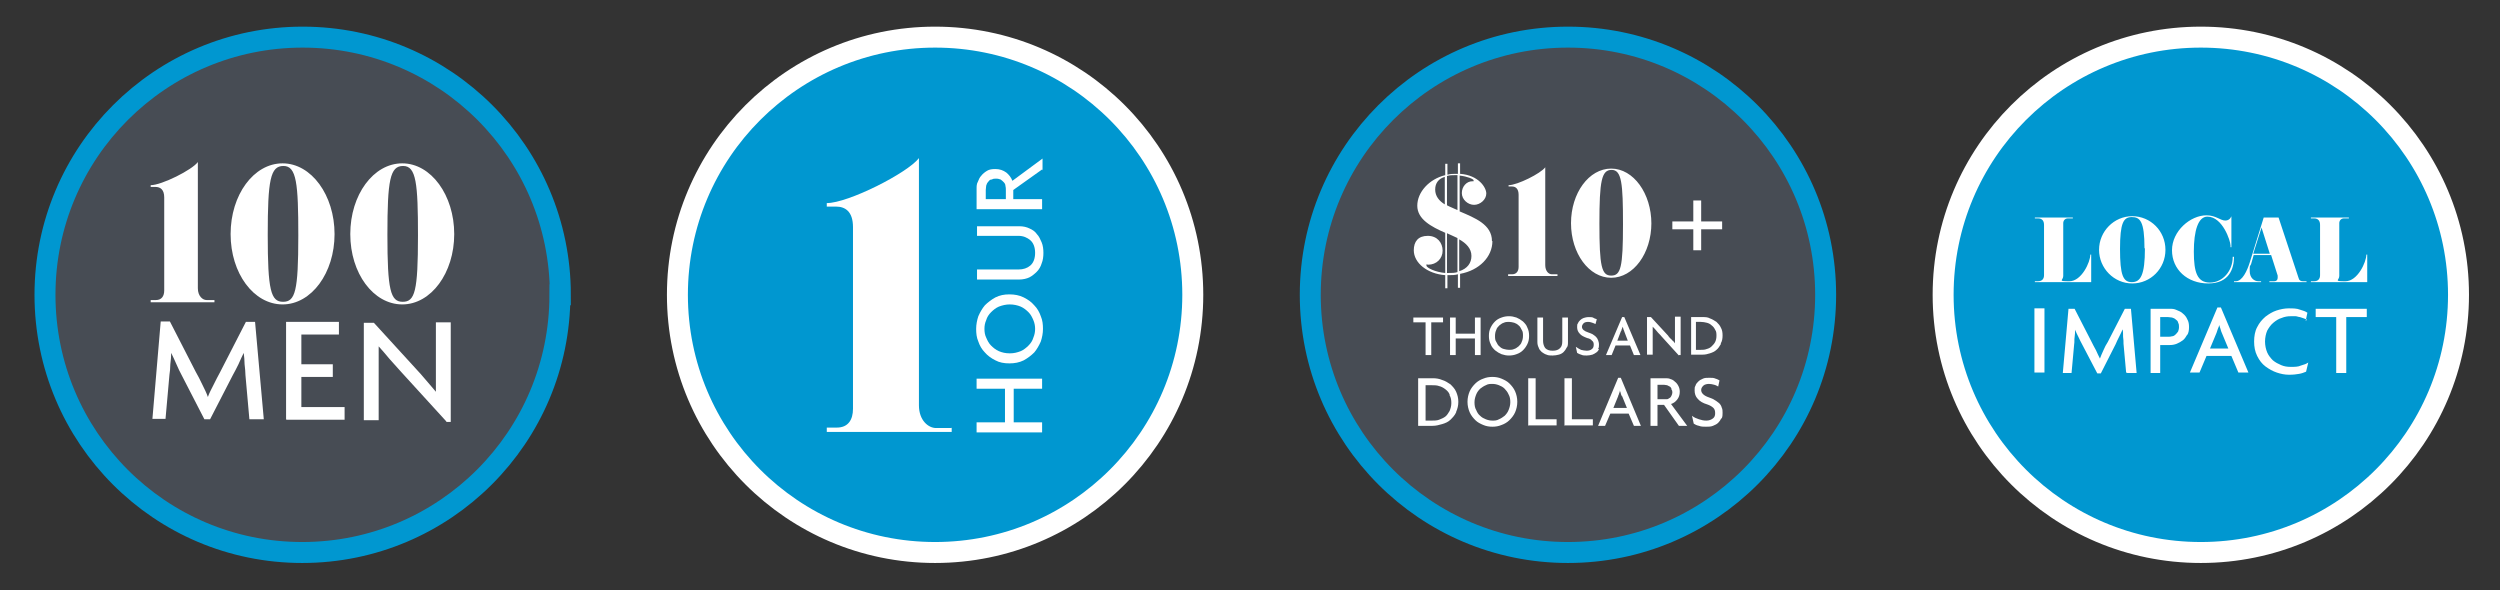
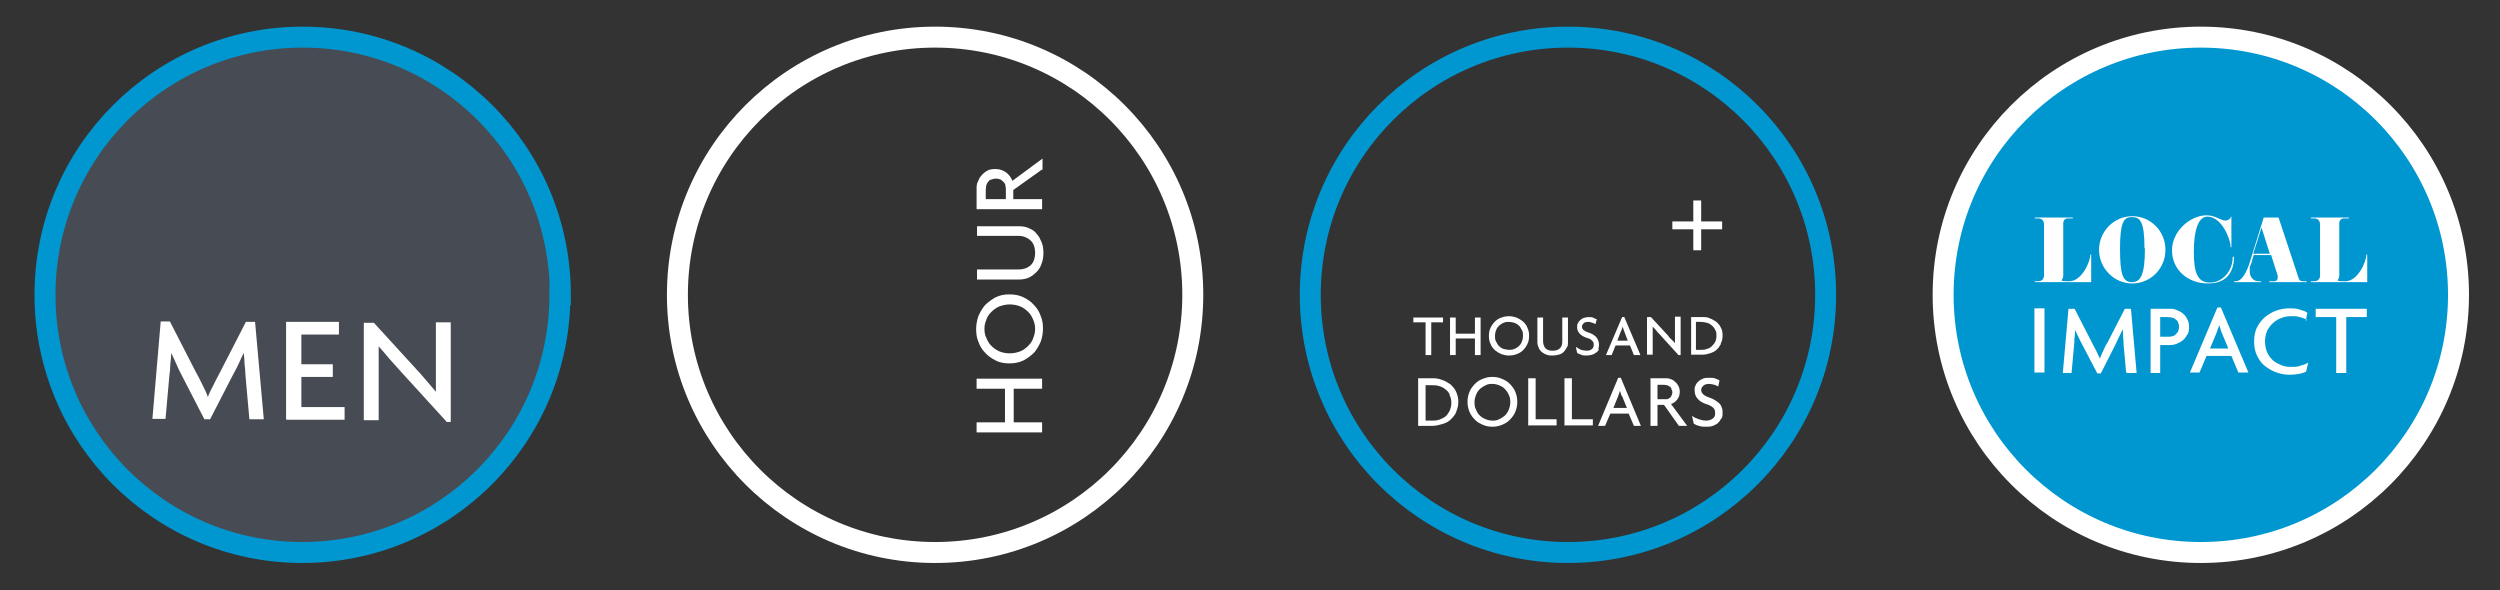
<svg xmlns="http://www.w3.org/2000/svg" id="Layer_1" data-name="Layer 1" viewBox="0 0 572.4 135.1">
  <rect x="0" y="0" width="572.4" height="135.1" fill="#333333" stroke="none" />
  <defs>
    <style> .cls-1 { clip-path: url(#clippath); } .cls-2 { stroke: #0097d0; } .cls-2, .cls-3, .cls-4 { fill: none; } .cls-2, .cls-4 { stroke-miterlimit: 10; stroke-width: 4.8px; } .cls-3, .cls-5, .cls-6, .cls-7 { stroke-width: 0px; } .cls-4 { stroke: #fff; } .cls-8 { clip-path: url(#clippath-1); } .cls-5 { fill: #0097d0; } .cls-6 { fill: #474c54; } .cls-7 { fill: #fff; } </style>
    <clipPath id="clippath">
      <rect class="cls-3" x="7.9" y="6.1" width="557.4" height="122.8" />
    </clipPath>
    <clipPath id="clippath-1">
      <rect class="cls-3" x="7.9" y="6.1" width="557.4" height="122.8" />
    </clipPath>
  </defs>
  <g class="cls-1">
    <path class="cls-6" d="M128.2,67.5c0,32.6-26.4,59-59,59S10.3,100.1,10.3,67.5,36.7,8.5,69.3,8.5s59,26.4,59,59" />
    <path class="cls-2" d="M128.2,67.5c0,32.6-26.4,59-59,59S10.3,100.1,10.3,67.5,36.7,8.5,69.3,8.5s59,26.4,59,59Z" />
-     <path class="cls-7" d="M95.7,54c0,12.7-.7,15.1-3.5,15.1s-3.5-2.7-3.5-15.3.6-15.8,3.6-15.8,3.4,4,3.4,16M104,53.6c0-8.9-5.3-16.2-11.9-16.2s-11.9,7.2-11.9,16.2,5.3,16.1,11.9,16.1,11.9-7.2,11.9-16.1M68.3,54c0,12.7-.7,15.1-3.5,15.1s-3.5-2.7-3.5-15.3.6-15.8,3.6-15.8,3.4,4,3.4,16M76.6,53.6c0-8.9-5.3-16.2-11.9-16.2s-11.9,7.2-11.9,16.2,5.3,16.1,11.9,16.1,11.9-7.2,11.9-16.1M49.2,68.7h-1.9c-.9,0-2-.9-2-2.7v-28.9c-1.3,1.8-8.3,5.3-10.8,5.3v.4h1.1c1.1,0,2,.6,2,2.4v21.3c0,1.3-.6,2.2-1.9,2.2h-1.2v.5h14.6v-.5Z" />
-     <path class="cls-5" d="M273.1,67.5c0,32.6-26.4,59-59,59s-59-26.4-59-59,26.4-59,59-59,59,26.4,59,59" />
    <path class="cls-4" d="M273.1,67.5c0,32.6-26.4,59-59,59s-59-26.4-59-59,26.4-59,59-59,59,26.4,59,59Z" />
    <path class="cls-7" d="M226.9,41.1c-.3.1-.5.3-.7.6-.2.2-.3.5-.4.8,0,.3-.1.6-.1,1v2.1h4.6v-2.1c0-.3,0-.6-.1-1,0-.3-.2-.6-.4-.8-.2-.2-.4-.4-.7-.6-.3-.1-.6-.2-1-.2s-.7,0-1,.2M238.6,38.8l-6.6,4.7v2.1h6.6v2.3h-15v-4.7c0-.5,0-1.1.3-1.6.2-.5.4-1,.8-1.4.3-.4.8-.8,1.3-1.1.5-.3,1.1-.4,1.9-.4,1,0,1.8.3,2.5.8.6.5,1.1,1.1,1.4,1.9l6.9-5.1v2.7ZM235.7,52.3c.7.3,1.3.7,1.7,1.3.5.5.8,1.2,1.1,1.9s.4,1.6.4,2.4-.1,1.7-.4,2.4c-.2.7-.6,1.4-1.1,1.9-.5.5-1.1,1-1.7,1.3s-1.5.5-2.3.5h-9.7v-2.3h9.5c1.1,0,2-.3,2.7-.9.7-.6,1.1-1.6,1.1-2.9s-.4-2.3-1.1-2.9c-.7-.6-1.6-1-2.7-1h-9.5v-2.2h9.7c.9,0,1.7.2,2.3.5M228.7,70.2c-.7.3-1.3.8-1.8,1.3-.5.5-.9,1.1-1.1,1.8-.3.7-.4,1.3-.4,2s.1,1.4.4,2c.3.7.6,1.3,1.1,1.8.5.5,1.1,1,1.8,1.3.7.3,1.5.5,2.5.5s1.7-.2,2.5-.5c.7-.3,1.3-.8,1.8-1.3.5-.5.9-1.1,1.1-1.8.3-.7.4-1.4.4-2s-.1-1.3-.4-2c-.3-.7-.6-1.3-1.1-1.8-.5-.5-1.1-1-1.8-1.3-.7-.3-1.6-.5-2.5-.5s-1.7.2-2.5.5M234.4,68.1c1,.5,1.8,1.1,2.4,1.8.7.7,1.2,1.6,1.5,2.5.4.9.5,1.9.5,2.9s-.2,2-.5,2.9c-.4.9-.9,1.8-1.5,2.5-.7.7-1.5,1.3-2.4,1.8-1,.5-2.1.7-3.3.7s-2.3-.2-3.2-.7c-1-.5-1.8-1.1-2.4-1.8-.7-.7-1.2-1.6-1.5-2.5-.4-.9-.5-1.9-.5-2.9s.2-2,.5-2.9c.4-.9.9-1.8,1.5-2.5.7-.7,1.5-1.3,2.4-1.8,1-.5,2-.7,3.2-.7s2.3.2,3.3.7M238.6,89h-6.5v7.7h6.5v2.3h-15v-2.3h6.5v-7.7h-6.5v-2.3h15v2.3Z" />
-     <path class="cls-7" d="M218,98h-3.7c-1.7,0-3.9-1.7-3.9-5.2v-56.6c-2.6,3.4-16.2,10.3-21.1,10.3v.8h2.1c2.1,0,3.9,1.1,3.9,4.7v41.6c0,2.5-1.1,4.3-3.7,4.3h-2.3v1h28.6v-1Z" />
    <path class="cls-5" d="M562.9,67.5c0,32.6-26.4,59-59,59s-59-26.4-59-59,26.4-59,59-59,59,26.4,59,59" />
    <path class="cls-4" d="M562.9,67.5c0,32.6-26.4,59-59,59s-59-26.4-59-59,26.4-59,59-59,59,26.4,59,59Z" />
    <path class="cls-7" d="M537.2,72.6v12.8h-2.3v-12.8h-4.7v-1.9h11.7v1.9h-4.7ZM528.2,73.2c-.2-.1-.4-.2-.7-.3-.3-.1-.6-.2-.9-.3-.3,0-.7-.2-1-.2-.4,0-.7,0-1.1,0-.7,0-1.4.1-2.1.4-.7.2-1.3.6-1.9,1.1-.6.5-1,1.1-1.4,1.8-.3.7-.5,1.6-.5,2.5s.2,1.8.5,2.5c.3.7.8,1.3,1.3,1.8.6.5,1.2.8,1.9,1.1s1.4.4,2.2.4,1.7,0,2.3-.3c.7-.2,1.3-.4,1.7-.7l-.5,2.1c-.5.2-1,.4-1.6.5-.6.1-1.3.2-2.3.2s-1.9-.2-2.8-.5c-.9-.3-1.8-.8-2.6-1.4-.8-.6-1.4-1.4-1.9-2.4-.5-1-.7-2.1-.7-3.3s.2-2.4.7-3.3c.5-1,1.1-1.7,1.9-2.4.8-.6,1.6-1.1,2.5-1.4.9-.3,1.9-.5,2.8-.5s1.9,0,2.6.3c.7.2,1.3.4,1.7.7l-.4,1.9ZM508.7,76.2c-.1-.2-.2-.5-.3-.9-.1-.3-.2-.6-.3-.9h0c0,.3-.2.6-.3.9-.1.3-.2.6-.3.9l-1.5,3.6h4.2l-1.5-3.6ZM512.5,85.3l-1.6-3.8h-5.7l-1.6,3.8h-2.2l6.3-14.9h.8l6.3,14.9h-2.3ZM498.7,73.8c-.1-.3-.3-.5-.6-.7-.2-.2-.5-.3-.8-.4-.3,0-.6-.1-.9-.1h-1.8v4.5h1.8c.3,0,.6,0,.9-.1.3,0,.6-.2.8-.4.2-.2.4-.4.6-.7.1-.3.2-.6.2-1s0-.7-.2-1M500.8,76.6c-.3.5-.6,1-1,1.3-.4.3-.9.6-1.4.8-.5.2-1,.3-1.6.3h-2.2v6.4h-2.2v-14.7h4.4c.5,0,1,0,1.6.3.5.2,1,.4,1.4.8.4.3.8.8,1,1.3.3.5.4,1.1.4,1.8s-.1,1.3-.4,1.8M486.8,85.3l-.6-6.6c0-.5,0-1-.1-1.6,0-.6,0-1.2-.1-1.7h0c-.2.5-.5,1.1-.8,1.7-.3.6-.6,1.2-.8,1.7l-3.4,6.7h-.8l-3.5-6.7c-.3-.5-.5-1-.8-1.6-.3-.6-.6-1.2-.8-1.7h0c0,.6,0,1.1-.1,1.7s0,1.1-.1,1.6l-.6,6.6h-2l1.3-14.7h1.4l3.9,7.6c.3.6.6,1.2,1,1.9.3.7.6,1.3.9,1.9h0c.2-.6.5-1.2.8-1.9s.6-1.3,1-1.9l3.9-7.6h1.4l1.3,14.7h-2.1ZM465.8,70.6h2.3v14.7h-2.3v-14.7Z" />
    <path class="cls-7" d="M542,58.3h-.2c0,1.7-2,6.1-4.8,6.1s-1.4-.2-1.4-1.2v-12.1c0-.6.4-1.1,1.1-1.1h1.1v-.2h-8.7v.2h.7c1,0,1.4.6,1.4,1.5v11.5c0,.8-.4,1.4-1.4,1.4h-.7v.2h12.9v-6.3ZM515.9,58.1l1.9-6,1.9,6h-3.8ZM528,64.4h-.7c-.5,0-.9-.2-1-.7l-4.6-13.9h-3.4l-3.2,10.3c-.6,1.9-1.7,4.3-3.2,4.3h-.4v.2h6.2v-.2h-.6c-1,0-2-.8-2-2.3s0-1,.3-1.6l.6-2.1h4l1.5,4.7c0,.2,0,.4,0,.5,0,.5-.3.8-.8.8h-1.1v.2h8.5v-.2ZM511.2,58.9c0,3.1-2.3,5.8-5.2,5.8s-3.7-2.3-3.7-7.1,1-8,3.1-8c3.5,0,5.3,5.6,5.3,6.6v.4h.2v-7.1h0s-.3,1-1.4,1-2.2-1.2-4.3-1.2c-3.7,0-7.9,3.6-7.9,8s3.5,7.6,8.3,7.6,5.9-3.4,5.9-6.1h-.3ZM491.1,56.9c0,6.1-1,7.7-3,7.7s-2.7-1.6-2.7-7.6.8-7.3,2.7-7.3,2.9,1,2.9,7.1M495.8,57.2c0-4.3-3.4-7.7-7.6-7.7s-7.6,3.5-7.6,7.7,3.4,7.7,7.6,7.7,7.6-3.4,7.6-7.7M478.8,58.3h-.2c0,1.7-2,6.1-4.8,6.1s-1.4-.2-1.4-1.2v-12.1c0-.6.4-1.1,1.1-1.1h1.1v-.2h-8.7v.2h.7c1,0,1.4.6,1.4,1.5v11.5c0,.8-.4,1.4-1.4,1.4h-.7v.2h12.9v-6.3Z" />
-     <path class="cls-6" d="M418,67.5c0,32.6-26.4,59-59,59s-59-26.4-59-59,26.4-59,59-59,59,26.4,59,59" />
    <path class="cls-2" d="M418,67.5c0,32.6-26.4,59-59,59s-59-26.4-59-59,26.4-59,59-59,59,26.4,59,59Z" />
    <path class="cls-7" d="M394.1,95.8c-.2.4-.4.7-.7,1-.3.3-.7.5-1.2.7-.5.2-1,.2-1.6.2s-1.1,0-1.6-.2c-.5-.1-.9-.3-1.2-.5l-.4-1.8c.5.4,1,.6,1.6.8s1.1.3,1.7.3,1.1-.2,1.5-.5c.4-.3.5-.7.5-1.2s-.1-.9-.4-1.2c-.3-.3-.8-.6-1.4-.8-1-.3-1.7-.7-2.2-1.3-.5-.5-.7-1.2-.7-1.9s0-.7.2-1.1c.1-.4.4-.7.6-.9.3-.3.6-.5,1.1-.7.4-.2.9-.2,1.5-.2s1,0,1.4.2c.4.1.7.3.9.4l-.3,1.4c-.2-.1-.5-.3-.9-.4-.4-.1-.8-.2-1.2-.2s-1,.1-1.3.4c-.3.3-.5.6-.5,1,0,.7.6,1.3,1.8,1.7.5.2.9.3,1.3.6.4.2.7.5,1,.7.3.3.5.6.6,1,.2.4.2.8.2,1.2s0,.9-.2,1.3M382.7,89c-.1-.2-.2-.4-.4-.5s-.4-.2-.6-.3c-.2,0-.5-.1-.7-.1h-1.5v3.3h1.5c.2,0,.5,0,.7,0,.2,0,.4-.2.6-.3s.3-.3.4-.5c.1-.2.2-.5.2-.7s0-.5-.2-.7M384.4,97.5l-3.4-4.8h-1.5v4.8h-1.6v-10.9h3.4c.4,0,.8,0,1.2.2.4.1.7.3,1,.6.3.2.6.6.8,1,.2.4.3.8.3,1.3,0,.7-.2,1.3-.6,1.8-.4.5-.8.8-1.4,1l3.7,5h-1.9ZM371.3,90.7c0-.2-.2-.4-.2-.6,0-.2-.2-.5-.2-.7h0c0,.2-.1.5-.2.7,0,.2-.2.4-.2.6l-1.1,2.7h3.1l-1.1-2.7ZM374.1,97.5l-1.2-2.8h-4.2l-1.2,2.8h-1.6l4.6-11h.6l4.6,11h-1.7ZM358.2,97.5v-10.9h1.7v9.4h4.8v1.4h-6.4ZM349.9,97.5v-10.9h1.7v9.4h4.8v1.4h-6.4ZM345.4,90.3c-.2-.5-.6-1-.9-1.3-.4-.4-.8-.6-1.3-.8-.5-.2-1-.3-1.5-.3s-1,0-1.5.3c-.5.2-.9.5-1.3.8-.4.4-.7.8-.9,1.3-.2.5-.4,1.1-.4,1.8s.1,1.3.4,1.8c.2.5.5,1,.9,1.3.4.4.8.6,1.3.8.5.2,1,.3,1.5.3s1,0,1.5-.3c.5-.2.9-.5,1.3-.8.4-.4.7-.8.9-1.3.2-.5.4-1.1.4-1.8s-.1-1.3-.4-1.8M346.9,94.4c-.3.7-.8,1.3-1.3,1.8-.5.5-1.2.9-1.8,1.1-.7.3-1.4.4-2.1.4s-1.4-.1-2.1-.4c-.7-.3-1.3-.6-1.8-1.1-.5-.5-1-1.1-1.3-1.8-.3-.7-.5-1.5-.5-2.4s.2-1.7.5-2.4c.3-.7.8-1.3,1.3-1.8.5-.5,1.2-.9,1.8-1.1.7-.3,1.4-.4,2.1-.4s1.4.1,2.1.4c.7.3,1.3.6,1.8,1.1.5.5,1,1.1,1.3,1.8.3.7.5,1.5.5,2.4s-.2,1.7-.5,2.4M331.9,90.3c-.2-.5-.6-.9-1-1.2-.4-.3-.9-.6-1.4-.7-.5-.2-1.1-.2-1.7-.2h-1.4v8.1h1.4c.6,0,1.2,0,1.7-.2.5-.2,1-.4,1.4-.7.4-.3.7-.8,1-1.3.2-.5.4-1.1.4-1.8s-.1-1.3-.4-1.8M333.4,94.4c-.3.7-.8,1.2-1.3,1.7-.5.5-1.2.8-1.9,1-.7.2-1.4.4-2.2.4h-3.3v-10.9h3.3c.8,0,1.5.1,2.2.4.7.2,1.3.6,1.9,1,.5.5,1,1,1.3,1.7.3.7.5,1.4.5,2.3s-.2,1.6-.5,2.3" />
    <path class="cls-7" d="M392.7,75.5c-.2-.4-.4-.7-.8-1-.3-.3-.7-.5-1.1-.6-.4-.1-.9-.2-1.4-.2h-1.1v6.4h1.1c.5,0,.9,0,1.4-.2.4-.1.8-.3,1.1-.6.3-.3.6-.6.8-1,.2-.4.3-.9.3-1.4s0-1-.3-1.4M394,78.8c-.3.5-.6,1-1,1.3-.4.4-.9.6-1.5.8-.6.2-1.1.3-1.7.3h-2.6v-8.6h2.6c.6,0,1.2,0,1.7.3.6.2,1,.5,1.5.8.4.4.8.8,1,1.3.3.5.4,1.1.4,1.8s-.1,1.3-.4,1.8M384.4,81.4l-4-4.4c-.3-.4-.7-.7-1-1.1-.3-.4-.7-.8-1-1.1h0c0,.4,0,.8,0,1.1v5.3h-1.3v-8.6h.9l3.7,4c.1.1.3.3.4.5.2.2.3.4.5.5.2.2.3.4.5.5.2.2.3.4.4.5h0c0-.3,0-.7,0-1v-5.1h1.3v8.8h-.4ZM371.9,75.9c0-.1-.1-.3-.2-.5,0-.2-.1-.4-.2-.6h0c0,.2-.1.4-.2.6,0,.2-.1.4-.2.5l-.8,2.1h2.4l-.8-2.1ZM374.1,81.3l-.9-2.2h-3.3l-.9,2.2h-1.3l3.7-8.7h.5l3.7,8.7h-1.3ZM366.1,79.9c-.1.3-.3.6-.6.8-.3.2-.6.4-.9.5-.4.1-.8.2-1.3.2s-.9,0-1.3-.2c-.4-.1-.7-.3-.9-.4l-.3-1.4c.4.3.8.5,1.2.7.4.1.9.2,1.3.2s.9-.1,1.2-.4c.3-.2.4-.6.4-1s-.1-.7-.4-.9c-.2-.3-.6-.5-1.1-.6-.8-.3-1.4-.6-1.7-1-.4-.4-.6-.9-.6-1.5s0-.6.2-.9c.1-.3.3-.5.5-.7.2-.2.5-.4.8-.5.3-.1.7-.2,1.2-.2s.8,0,1.1.2.6.2.7.3l-.3,1.1c-.2-.1-.4-.2-.7-.3-.3-.1-.6-.2-1-.2s-.8.1-1,.3c-.2.2-.4.5-.4.8,0,.6.5,1,1.4,1.3.4.1.7.3,1,.4.3.2.6.4.8.6.2.2.4.5.5.8s.2.6.2,1,0,.7-.2,1M358.7,79.6c-.2.4-.4.7-.7,1-.3.3-.7.5-1.1.6-.4.1-.9.2-1.4.2s-1,0-1.4-.2c-.4-.1-.8-.4-1.1-.6-.3-.3-.6-.6-.7-1-.2-.4-.3-.8-.3-1.3v-5.6h1.3v5.4c0,.6.2,1.2.5,1.6.4.4.9.6,1.7.6s1.3-.2,1.7-.6c.4-.4.5-.9.5-1.6v-5.4h1.3v5.6c0,.5,0,1-.3,1.3M348.4,75.5c-.2-.4-.4-.8-.7-1-.3-.3-.7-.5-1-.6-.4-.1-.8-.2-1.2-.2s-.8,0-1.2.2c-.4.1-.7.4-1,.6-.3.3-.6.6-.7,1-.2.4-.3.9-.3,1.4s0,1,.3,1.4c.2.4.4.8.7,1,.3.3.6.5,1,.6.4.1.8.2,1.2.2s.8,0,1.2-.2c.4-.1.7-.4,1-.6.3-.3.6-.6.7-1,.2-.4.3-.9.3-1.4s0-1-.3-1.4M349.7,78.8c-.3.6-.6,1-1,1.4-.4.4-.9.7-1.5.9-.5.2-1.1.3-1.7.3s-1.1-.1-1.7-.3c-.5-.2-1-.5-1.5-.9-.4-.4-.8-.8-1-1.4-.3-.6-.4-1.2-.4-1.9s.1-1.3.4-1.9c.3-.6.6-1,1-1.4.4-.4.9-.7,1.5-.9.5-.2,1.1-.3,1.7-.3s1.1.1,1.7.3c.5.2,1,.5,1.5.9.4.4.8.8,1,1.4.3.6.4,1.2.4,1.9s-.1,1.3-.4,1.9M337.7,81.3v-3.8h-4.4v3.8h-1.3v-8.6h1.3v3.7h4.4v-3.7h1.3v8.6h-1.3ZM327.7,73.8v7.5h-1.3v-7.5h-2.8v-1.1h6.8v1.1h-2.8Z" />
-     <path class="cls-7" d="M371.6,51.4c0,9.8-.5,11.7-2.7,11.7s-2.7-2.1-2.7-11.9.5-12.3,2.8-12.3,2.6,3.1,2.6,12.4M378.1,51.2c0-6.9-4.1-12.6-9.2-12.6s-9.2,5.6-9.2,12.5,4.1,12.5,9.2,12.5,9.2-5.6,9.2-12.5M356.8,62.8h-1.5c-.7,0-1.5-.7-1.5-2.1v-22.4c-1,1.4-6.4,4.1-8.4,4.1v.3h.8c.8,0,1.5.5,1.5,1.9v16.5c0,1-.5,1.7-1.5,1.7h-.9v.4h11.3v-.4ZM333.7,62.3c-.6.2-1.3.2-2.1.2s-.2,0-.3,0v-9.1c.8.4,1.6.7,2.4,1.1v7.7ZM336.9,58.6c0,1.6-.9,2.9-2.8,3.5v-7.3c1.6.9,2.8,2.1,2.8,3.8M330.8,46.8c-1.3-.8-2.2-1.9-2.2-3.4s.8-2.5,2.2-2.9v6.3ZM333.7,48.1c-.8-.4-1.7-.7-2.4-1.1v-6.7c.6-.2,1.2-.2,1.9-.2s.3,0,.5,0v8.1ZM341.6,55.2c0-3.8-3.9-5.3-7.4-6.8v-8.2c1.8.2,3.2.8,3.2,1.1s0,.2-.3.2c-1.3,0-2.4,1.2-2.4,2.7s1.4,2.7,2.8,2.7,2.8-1.2,2.8-2.6-1.8-4.2-6-4.5v-2.4h-.5v2.4c-.1,0-.3,0-.4,0-.7,0-1.3,0-2,.2v-2.5h-.5v2.6c-3.7.9-6.4,3.9-6.4,7s3.2,4.8,6.4,6.2v9.2c-2.3-.2-4.3-1.2-4.3-1.7s0-.2.4-.2c1.9,0,3.3-1.4,3.3-3.2s-1.2-3.4-3.4-3.4-3.2,1.3-3.2,3.3c0,2.9,3.1,5.4,7.2,5.7v3h.5v-3h.2c.8,0,1.5,0,2.2-.2v3.1h.5v-3.2c4.4-.8,7.4-3.9,7.4-7.5" />
  </g>
  <polygon class="cls-7" points="394.3 50.7 389.5 50.7 389.5 45.9 387.7 45.9 387.7 50.7 382.9 50.7 382.9 52.5 387.7 52.5 387.7 57.3 389.5 57.3 389.5 52.5 394.3 52.5 394.3 50.7" />
  <g class="cls-8">
    <path class="cls-7" d="M57.1,96l-.9-10.1c0-.7-.1-1.6-.2-2.5,0-.9-.1-1.8-.2-2.6h0c-.4.8-.8,1.7-1.2,2.6-.5,1-.9,1.8-1.3,2.5l-5.2,10.1h-1.3l-5.2-10.1c-.4-.7-.8-1.6-1.2-2.5-.4-.9-.8-1.8-1.2-2.6h0c0,.9-.1,1.7-.2,2.6,0,.9-.1,1.7-.2,2.4l-.9,10.1h-3l1.9-22.3h2.1l5.9,11.5c.5.9,1,1.8,1.5,2.9.5,1,1,2,1.3,2.9h0c.3-.9.8-1.8,1.3-2.8.5-1,1-2,1.5-2.9l5.9-11.5h2.1l2,22.3h-3.2ZM65.5,96v-22.3h12.1v2.9h-8.6v6.8h7.2v2.9h-7.2v6.9h9.9v2.9h-13.3ZM102.2,96.5l-10.4-11.4c-.8-.9-1.7-1.9-2.6-2.9-.9-1.1-1.7-2-2.5-2.9h0c0,1.1,0,2,0,3v13.9h-3.4v-22.3h2.3l9.6,10.5c.3.3.7.8,1.1,1.2.4.5.8.9,1.2,1.4.4.5.8.9,1.2,1.4.4.5.8.9,1.1,1.3h0c0-.9,0-1.8,0-2.7v-13.2h3.4v22.8h-1Z" />
  </g>
</svg>